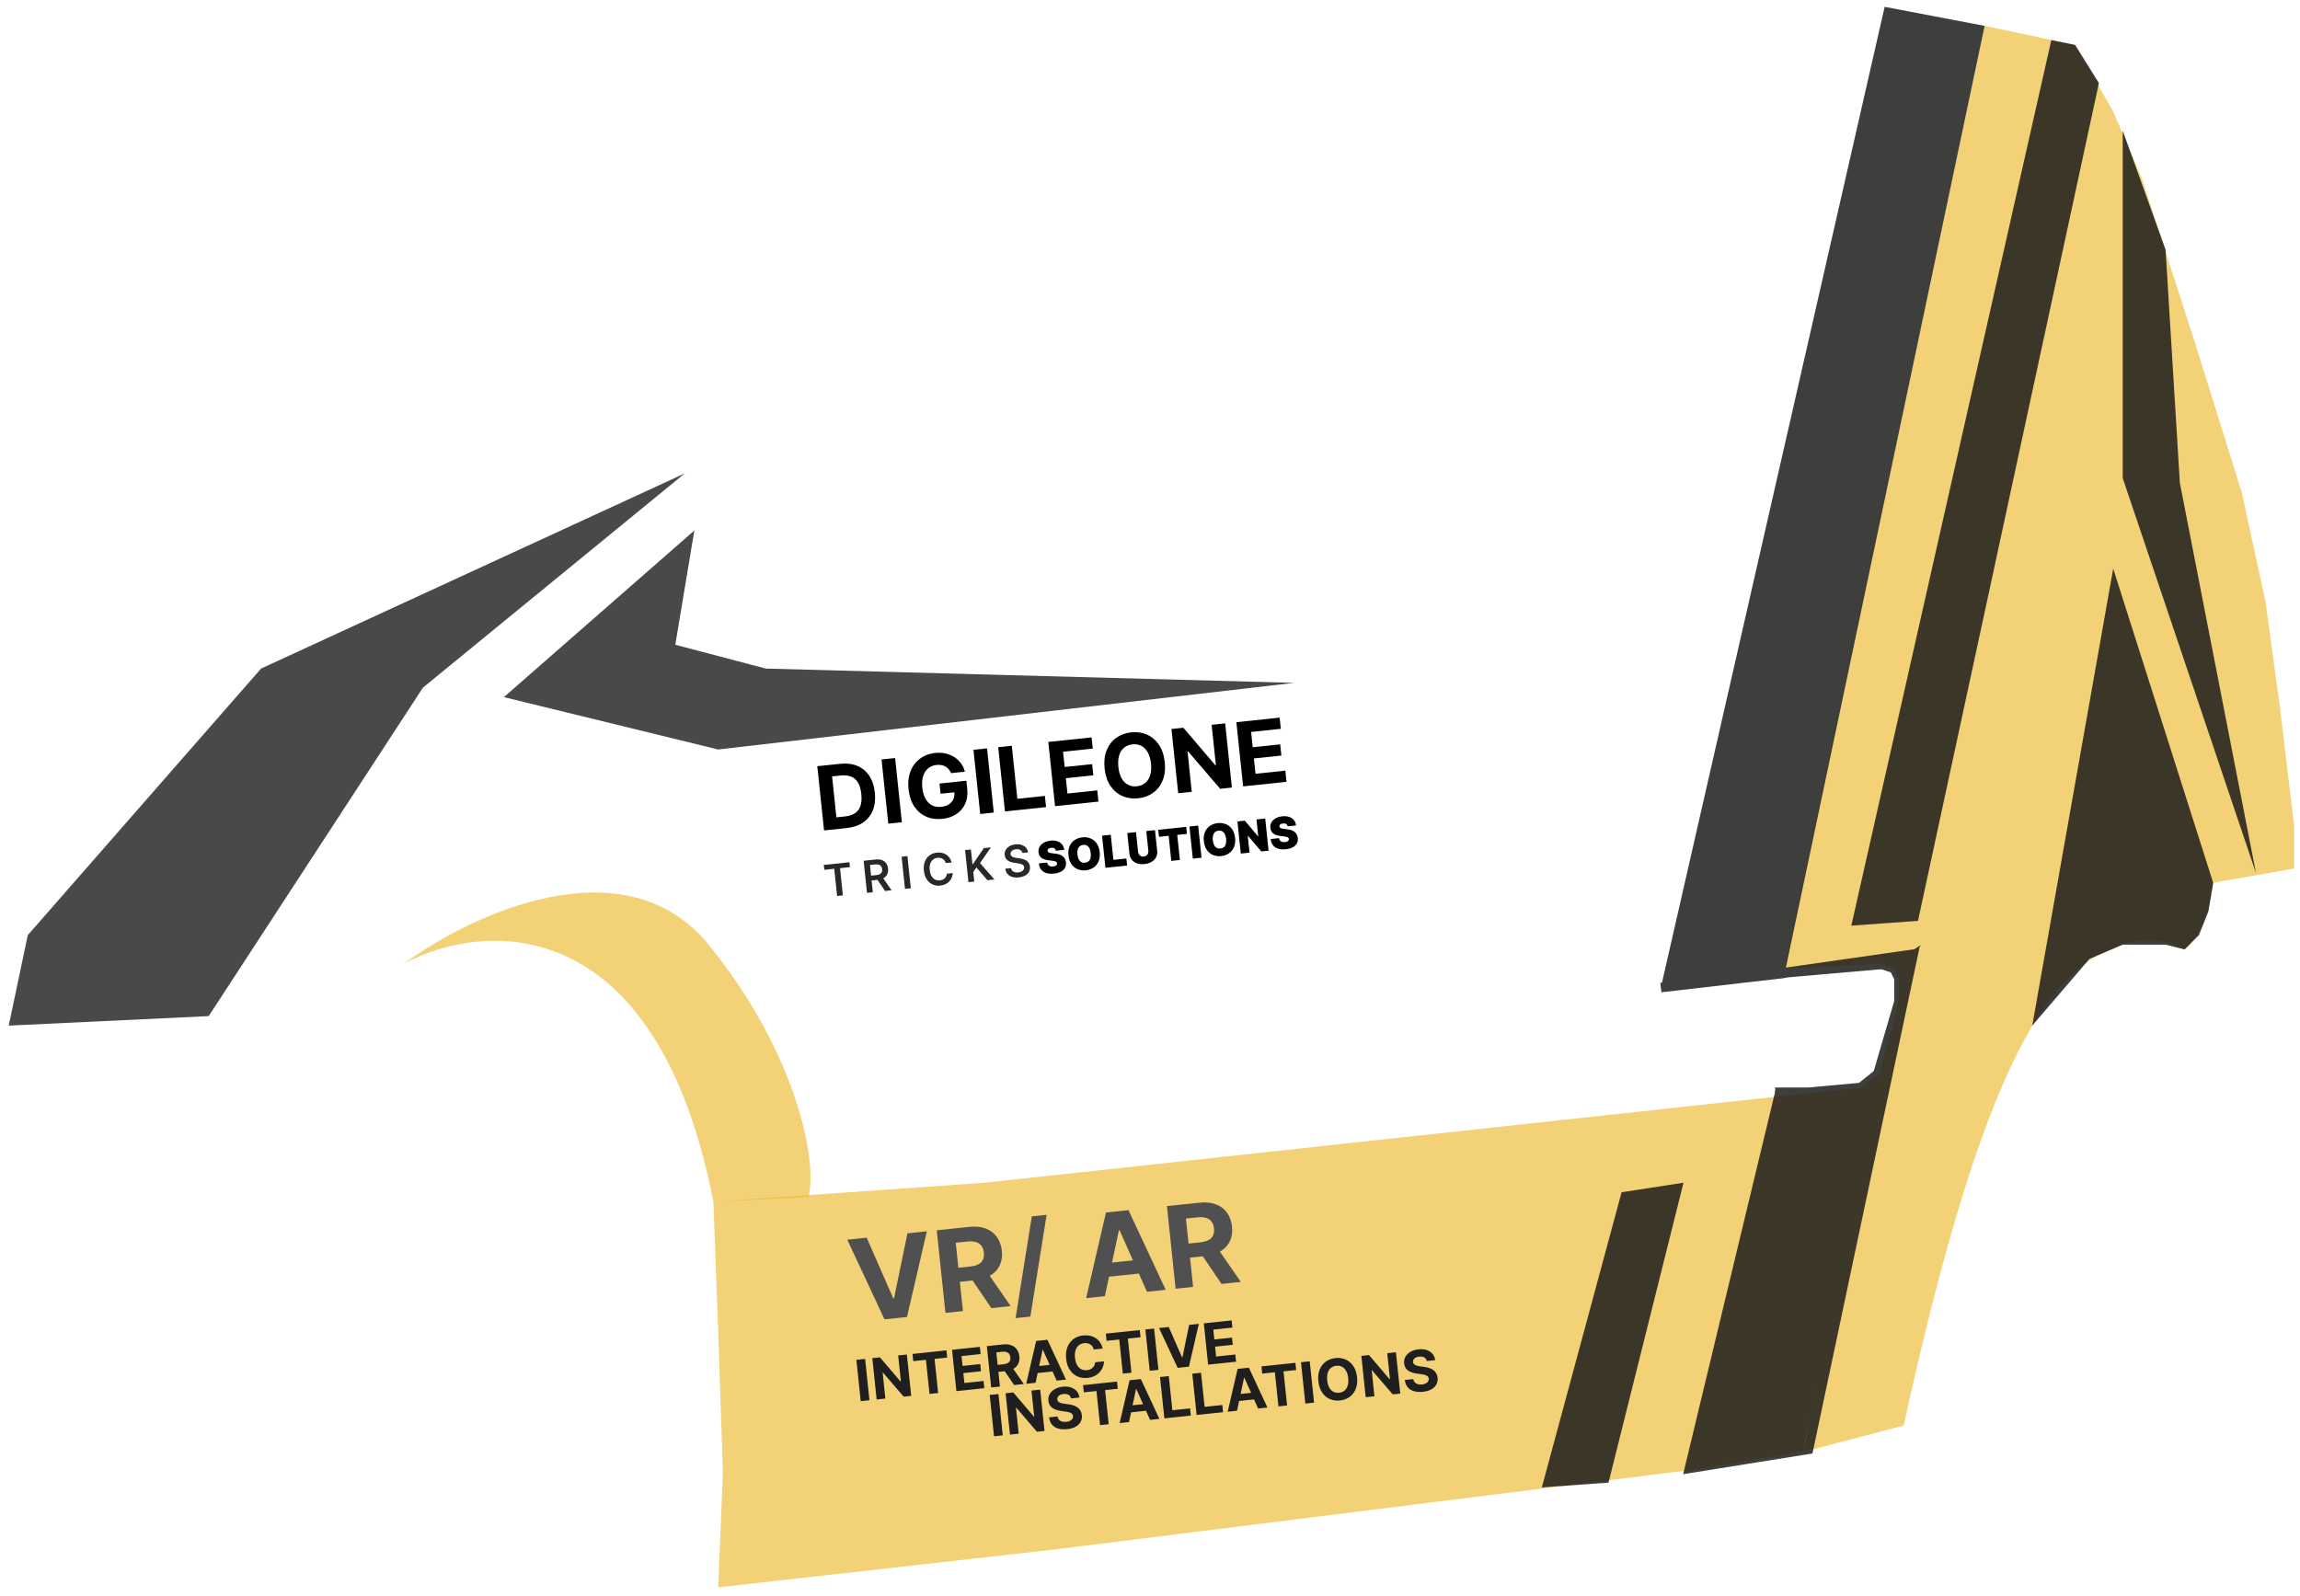
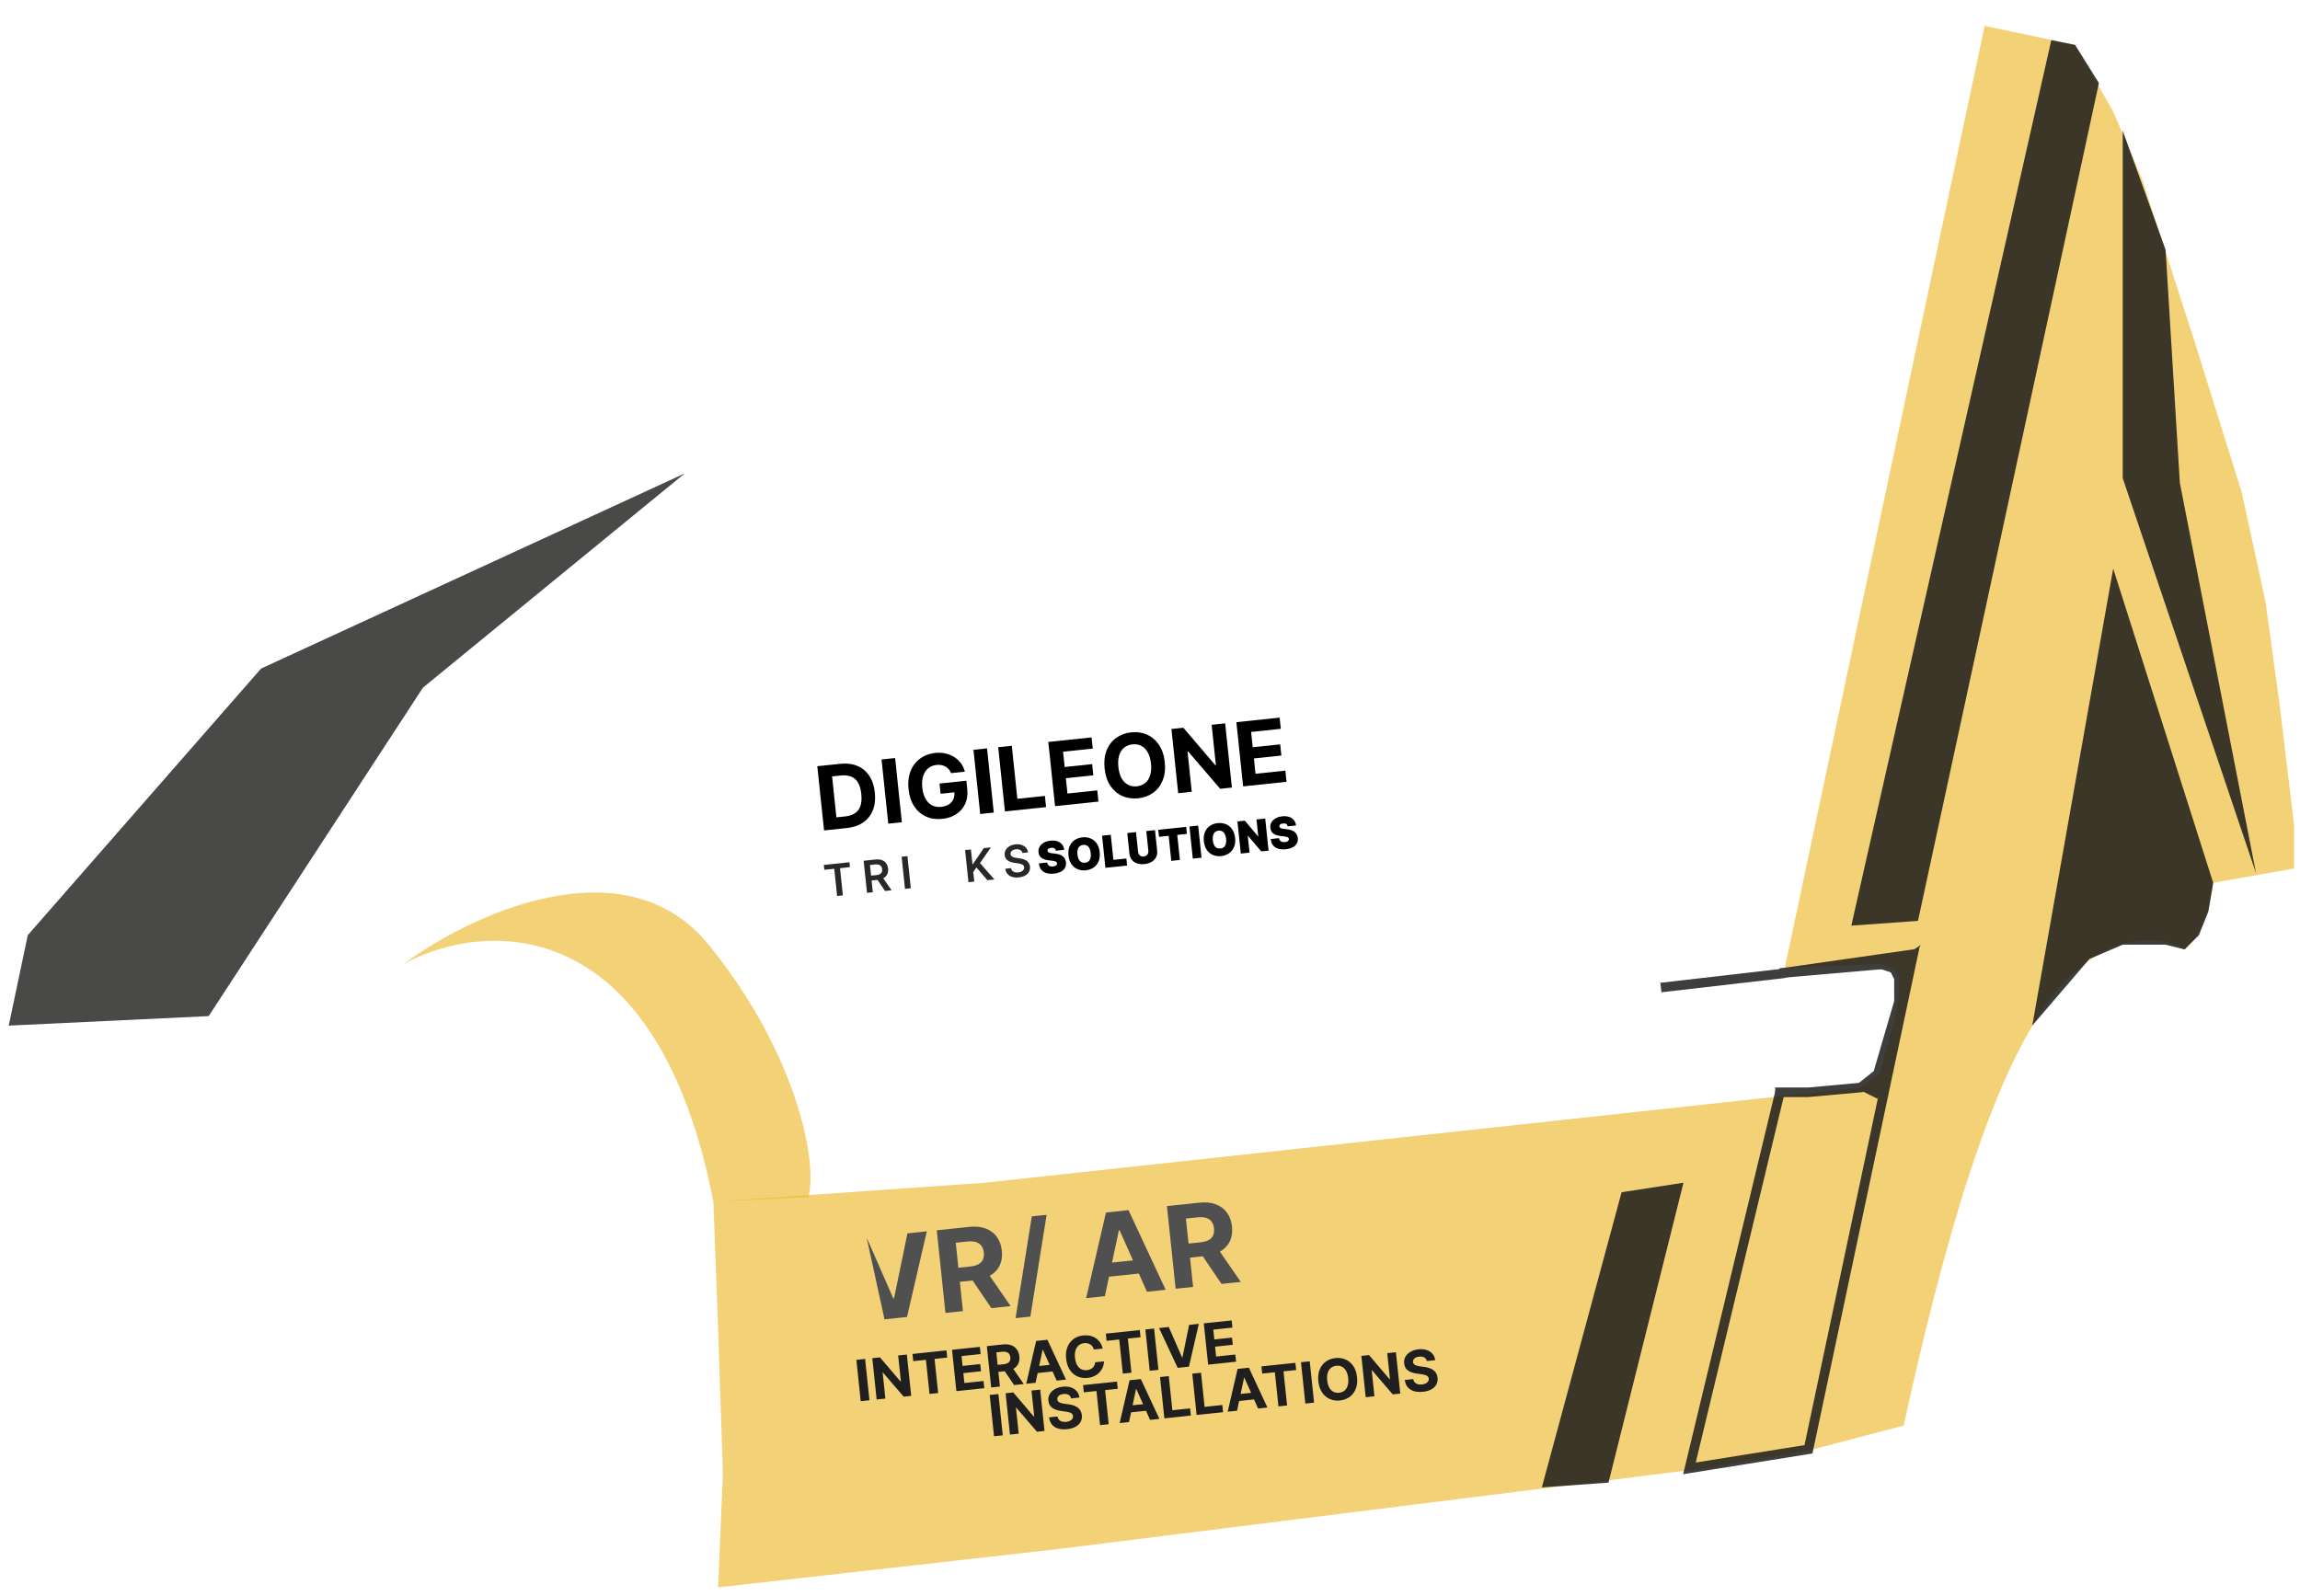
<svg xmlns="http://www.w3.org/2000/svg" width="170" height="118" viewBox="0 0 170 118" fill="none">
  <path opacity="0.65" d="M53.081 98.338L53.433 108.896L53.081 117.342L78.067 114.527L125.928 108.544L134.022 107.136L140.708 105.377C145.635 82.854 149.858 74.408 154.081 71.241C157.46 68.707 160.416 69.481 161.472 70.185C162.879 69.059 163.466 66.431 163.583 65.258L169.566 64.202V61.035L168.51 52.237L167.454 44.495L165.695 36.401L162.175 25.14L158.304 13.174L156.193 8.247L153.377 3.321L146.691 1.913L131.91 71.593L138.949 71.241L140.005 71.593L140.356 72.296V73.352L140.005 75.464L139.301 77.927L138.949 79.335L137.541 80.391L72.788 87.429L52.729 88.837L53.081 98.338Z" fill="#EDB82F" />
  <g opacity="0.85">
-     <path d="M131.911 71.945L146.691 1.913L139.301 0.505L122.761 73.001L131.911 71.945Z" fill="#1C1C1A" />
    <path d="M131.559 80.743L124.872 108.544L133.67 107.136L141.412 70.537L131.559 71.945" stroke="#1C1C1A" stroke-width="0.704" />
    <path d="M138.949 71.241L140.005 71.593M140.005 71.593L140.357 72.297M140.005 71.593L141.06 70.889L140.357 72.297M140.357 72.297V74.056M140.005 71.241V70.889" stroke="#1C1C1A" stroke-width="0.704" />
-     <path d="M139.301 80.391L131.559 80.743L124.872 108.544L133.318 107.136L139.301 80.391Z" fill="#1C1C1A" />
    <path d="M139.301 78.983L138.597 80.743L137.893 80.391L139.301 78.983ZM139.301 78.983L138.801 79.382M139.653 77.223L140.357 74.056L138.801 79.382M138.801 79.382L137.541 80.391L133.67 80.743H131.207" stroke="#1C1C1A" stroke-width="0.704" />
    <path d="M139.653 71.241L131.559 71.945" stroke="#1C1C1A" stroke-width="0.704" />
    <path d="M131.911 71.945L122.761 73.001" stroke="#1C1C1A" stroke-width="0.704" />
  </g>
  <path opacity="0.85" d="M113.963 109.952L119.857 88.133L124.432 87.429L118.889 109.6L113.963 109.952Z" fill="#1C1C1A" />
  <path opacity="0.85" d="M136.837 68.425L151.618 2.969L153.378 3.321L155.137 6.136L141.764 68.073L136.837 68.425Z" fill="#1C1C1A" />
  <path opacity="0.85" d="M156.193 42.032L150.21 75.816L154.433 70.889L156.897 69.833H160.064L161.472 70.185L162.527 69.129L163.231 67.37L163.583 65.258L156.193 42.032Z" fill="#1C1C1A" />
  <path opacity="0.85" d="M156.897 35.345V9.655L160.064 18.453L161.12 35.697L166.75 64.554L156.897 35.345Z" fill="#1C1C1A" />
  <path d="M62.59 61.21L60.908 61.387L60.409 56.64L62.105 56.462C62.583 56.412 63.004 56.464 63.368 56.617C63.733 56.77 64.026 57.013 64.249 57.347C64.473 57.681 64.611 58.095 64.663 58.588C64.715 59.082 64.666 59.517 64.516 59.892C64.368 60.267 64.13 60.568 63.803 60.794C63.477 61.021 63.072 61.159 62.59 61.21ZM61.821 60.421L62.458 60.354C62.755 60.323 62.999 60.245 63.19 60.118C63.383 59.99 63.519 59.809 63.597 59.576C63.677 59.341 63.699 59.047 63.661 58.693C63.625 58.342 63.543 58.061 63.416 57.85C63.291 57.638 63.121 57.49 62.908 57.406C62.694 57.322 62.439 57.296 62.142 57.327L61.503 57.395L61.821 60.421Z" fill="black" />
  <path d="M66.161 56.036L66.659 60.782L65.656 60.888L65.157 56.141L66.161 56.036Z" fill="black" />
  <path d="M70.295 57.152C70.251 57.043 70.195 56.948 70.127 56.868C70.059 56.786 69.979 56.719 69.888 56.668C69.798 56.615 69.697 56.578 69.586 56.557C69.475 56.536 69.356 56.532 69.226 56.545C68.983 56.571 68.776 56.654 68.605 56.793C68.436 56.933 68.312 57.123 68.234 57.364C68.156 57.604 68.135 57.889 68.169 58.219C68.204 58.55 68.284 58.826 68.409 59.047C68.533 59.268 68.694 59.43 68.891 59.533C69.087 59.634 69.311 59.672 69.561 59.645C69.788 59.621 69.978 59.561 70.13 59.464C70.284 59.365 70.395 59.237 70.465 59.08C70.536 58.922 70.56 58.742 70.539 58.54L70.746 58.548L69.522 58.677L69.443 57.922L71.429 57.713L71.492 58.311C71.536 58.728 71.486 59.096 71.341 59.414C71.196 59.73 70.978 59.986 70.686 60.181C70.394 60.374 70.048 60.492 69.65 60.533C69.205 60.58 68.803 60.523 68.446 60.362C68.088 60.2 67.796 59.947 67.57 59.604C67.344 59.259 67.205 58.836 67.153 58.336C67.112 57.951 67.132 57.602 67.212 57.289C67.293 56.974 67.423 56.701 67.603 56.47C67.784 56.239 68.003 56.054 68.26 55.916C68.517 55.778 68.803 55.693 69.116 55.66C69.385 55.631 69.64 55.644 69.88 55.699C70.12 55.752 70.337 55.84 70.531 55.963C70.726 56.086 70.892 56.24 71.027 56.424C71.162 56.607 71.257 56.814 71.315 57.045L70.295 57.152Z" fill="black" />
  <path d="M72.955 55.322L73.454 60.068L72.45 60.174L71.951 55.427L72.955 55.322Z" fill="black" />
  <path d="M74.279 59.981L73.78 55.235L74.784 55.129L75.196 59.048L77.231 58.835L77.318 59.662L74.279 59.981Z" fill="black" />
  <path d="M77.982 59.592L77.483 54.846L80.682 54.51L80.769 55.337L78.574 55.568L78.693 56.699L80.723 56.485L80.81 57.313L78.78 57.526L78.899 58.659L81.103 58.428L81.19 59.255L77.982 59.592Z" fill="black" />
  <path d="M86.091 56.34C86.145 56.858 86.093 57.309 85.935 57.692C85.779 58.076 85.542 58.381 85.225 58.608C84.91 58.834 84.543 58.968 84.124 59.012C83.703 59.056 83.314 59.001 82.959 58.844C82.603 58.688 82.309 58.438 82.076 58.096C81.843 57.753 81.7 57.324 81.645 56.808C81.591 56.29 81.642 55.84 81.799 55.456C81.955 55.072 82.191 54.768 82.506 54.543C82.822 54.316 83.19 54.18 83.612 54.136C84.031 54.092 84.418 54.148 84.773 54.304C85.13 54.459 85.425 54.708 85.657 55.05C85.892 55.393 86.036 55.823 86.091 56.34ZM85.073 56.447C85.038 56.112 84.958 55.835 84.833 55.615C84.71 55.395 84.552 55.235 84.359 55.135C84.166 55.035 83.948 54.998 83.705 55.024C83.463 55.049 83.257 55.131 83.089 55.269C82.921 55.407 82.798 55.596 82.722 55.837C82.647 56.078 82.628 56.365 82.663 56.701C82.698 57.036 82.777 57.314 82.9 57.533C83.025 57.753 83.184 57.913 83.377 58.013C83.57 58.113 83.788 58.15 84.031 58.125C84.274 58.099 84.479 58.017 84.647 57.879C84.816 57.741 84.937 57.552 85.012 57.312C85.088 57.071 85.109 56.783 85.073 56.447Z" fill="black" />
  <path d="M90.555 53.472L91.053 58.218L90.187 58.309L87.808 55.539L87.773 55.543L88.087 58.53L87.084 58.636L86.585 53.889L87.465 53.797L89.828 56.566L89.87 56.562L89.556 53.577L90.555 53.472Z" fill="black" />
  <path d="M91.883 58.131L91.384 53.385L94.582 53.048L94.669 53.876L92.474 54.107L92.593 55.238L94.623 55.024L94.71 55.852L92.68 56.065L92.799 57.198L95.003 56.967L95.09 57.794L91.883 58.131Z" fill="black" />
  <path d="M60.928 64.298L60.89 63.938L62.784 63.739L62.822 64.099L62.088 64.177L62.3 66.189L61.873 66.234L61.661 64.221L60.928 64.298Z" fill="#282828" />
  <path d="M64.083 66.002L63.834 63.629L64.724 63.535C64.906 63.516 65.062 63.532 65.193 63.582C65.324 63.632 65.427 63.711 65.502 63.819C65.578 63.926 65.624 64.055 65.64 64.206C65.656 64.358 65.638 64.494 65.585 64.613C65.532 64.731 65.447 64.827 65.328 64.901C65.209 64.974 65.058 65.021 64.876 65.04L64.242 65.106L64.205 64.749L64.781 64.689C64.887 64.678 64.973 64.654 65.038 64.617C65.103 64.58 65.148 64.531 65.175 64.471C65.202 64.409 65.211 64.336 65.202 64.252C65.193 64.168 65.169 64.098 65.13 64.042C65.09 63.985 65.035 63.945 64.964 63.921C64.892 63.897 64.803 63.89 64.695 63.901L64.302 63.943L64.513 65.957L64.083 66.002ZM65.196 64.798L65.897 65.811L65.417 65.862L64.727 64.847L65.196 64.798Z" fill="#282828" />
  <path d="M67.071 63.288L67.321 65.662L66.891 65.707L66.641 63.334L67.071 63.288Z" fill="#282828" />
-   <path d="M70.338 63.755L69.904 63.8C69.885 63.73 69.855 63.67 69.816 63.618C69.777 63.566 69.731 63.523 69.677 63.49C69.624 63.457 69.564 63.434 69.499 63.421C69.434 63.407 69.366 63.404 69.293 63.412C69.164 63.426 69.053 63.47 68.96 63.546C68.867 63.62 68.799 63.723 68.756 63.853C68.713 63.982 68.7 64.136 68.719 64.315C68.738 64.496 68.782 64.646 68.852 64.765C68.922 64.882 69.01 64.968 69.115 65.021C69.222 65.073 69.339 65.092 69.467 65.079C69.538 65.071 69.604 65.055 69.663 65.03C69.724 65.004 69.777 64.97 69.823 64.928C69.869 64.885 69.906 64.835 69.934 64.778C69.964 64.72 69.981 64.656 69.987 64.585L70.421 64.541C70.416 64.656 70.392 64.766 70.348 64.87C70.305 64.975 70.245 65.069 70.166 65.154C70.088 65.238 69.993 65.307 69.881 65.362C69.77 65.416 69.643 65.45 69.502 65.465C69.293 65.487 69.102 65.458 68.928 65.379C68.754 65.3 68.61 65.174 68.497 65.001C68.384 64.829 68.314 64.615 68.287 64.36C68.26 64.105 68.284 63.881 68.36 63.69C68.436 63.497 68.551 63.344 68.704 63.23C68.858 63.117 69.038 63.049 69.246 63.027C69.378 63.013 69.502 63.019 69.62 63.044C69.737 63.069 69.844 63.113 69.941 63.175C70.037 63.237 70.119 63.317 70.187 63.414C70.256 63.511 70.306 63.624 70.338 63.755Z" fill="#282828" />
  <path d="M71.582 65.214L71.333 62.84L71.763 62.795L71.877 63.886L71.906 63.883L72.717 62.695L73.242 62.64L72.436 63.801L73.5 65.012L72.983 65.066L72.168 64.123L71.938 64.462L72.012 65.168L71.582 65.214Z" fill="#282828" />
  <path d="M75.572 63.054C75.55 62.954 75.496 62.88 75.41 62.833C75.325 62.785 75.218 62.767 75.091 62.781C75.001 62.79 74.926 62.812 74.864 62.845C74.803 62.879 74.758 62.921 74.729 62.971C74.7 63.021 74.688 63.076 74.693 63.135C74.699 63.185 74.714 63.226 74.74 63.26C74.767 63.294 74.802 63.322 74.844 63.343C74.886 63.364 74.932 63.38 74.982 63.392C75.031 63.404 75.081 63.413 75.131 63.419L75.359 63.452C75.451 63.463 75.54 63.482 75.627 63.509C75.714 63.536 75.793 63.573 75.864 63.62C75.936 63.667 75.996 63.727 76.043 63.799C76.089 63.872 76.118 63.959 76.129 64.062C76.143 64.201 76.121 64.327 76.061 64.441C76.001 64.553 75.907 64.646 75.778 64.72C75.651 64.793 75.492 64.839 75.302 64.859C75.118 64.878 74.954 64.867 74.812 64.824C74.671 64.781 74.556 64.709 74.469 64.607C74.381 64.505 74.326 64.376 74.303 64.219L74.727 64.174C74.741 64.256 74.774 64.323 74.825 64.373C74.875 64.423 74.938 64.458 75.013 64.477C75.088 64.496 75.171 64.501 75.26 64.492C75.354 64.482 75.434 64.46 75.501 64.424C75.57 64.388 75.621 64.343 75.656 64.289C75.691 64.234 75.705 64.172 75.698 64.104C75.691 64.042 75.668 63.993 75.628 63.957C75.588 63.919 75.535 63.891 75.468 63.87C75.401 63.849 75.325 63.832 75.237 63.82L74.96 63.778C74.759 63.749 74.597 63.689 74.473 63.599C74.349 63.508 74.278 63.377 74.26 63.208C74.246 63.068 74.271 62.941 74.335 62.828C74.401 62.715 74.496 62.623 74.621 62.551C74.747 62.478 74.892 62.434 75.058 62.416C75.227 62.398 75.377 62.412 75.51 62.458C75.644 62.502 75.752 62.572 75.836 62.668C75.919 62.763 75.969 62.878 75.986 63.011L75.572 63.054Z" fill="#282828" />
  <path d="M78.043 62.885C78.028 62.808 77.993 62.751 77.937 62.713C77.881 62.675 77.801 62.662 77.697 62.673C77.63 62.68 77.577 62.694 77.536 62.715C77.496 62.734 77.467 62.759 77.45 62.788C77.433 62.817 77.426 62.849 77.429 62.884C77.43 62.913 77.438 62.938 77.452 62.96C77.466 62.981 77.488 63 77.516 63.015C77.544 63.03 77.58 63.043 77.622 63.053C77.665 63.064 77.715 63.072 77.772 63.078L77.971 63.099C78.106 63.113 78.222 63.138 78.32 63.173C78.418 63.209 78.501 63.255 78.567 63.31C78.632 63.365 78.683 63.429 78.719 63.503C78.756 63.576 78.779 63.658 78.79 63.748C78.805 63.905 78.78 64.041 78.714 64.157C78.648 64.273 78.546 64.367 78.409 64.439C78.272 64.51 78.103 64.556 77.902 64.578C77.696 64.599 77.512 64.588 77.352 64.543C77.193 64.498 77.064 64.416 76.966 64.299C76.868 64.18 76.808 64.022 76.787 63.823L77.399 63.759C77.41 63.831 77.435 63.89 77.472 63.936C77.51 63.982 77.56 64.015 77.621 64.034C77.683 64.053 77.755 64.059 77.837 64.05C77.906 64.043 77.963 64.028 78.007 64.007C78.052 63.985 78.084 63.957 78.105 63.925C78.126 63.892 78.135 63.856 78.131 63.818C78.127 63.782 78.111 63.751 78.085 63.726C78.06 63.701 78.02 63.68 77.966 63.664C77.912 63.647 77.84 63.633 77.75 63.623L77.508 63.597C77.293 63.574 77.12 63.515 76.987 63.421C76.855 63.327 76.78 63.186 76.761 63.001C76.745 62.85 76.771 62.715 76.84 62.593C76.91 62.471 77.014 62.371 77.152 62.292C77.291 62.214 77.454 62.164 77.641 62.145C77.833 62.124 78.002 62.139 78.149 62.188C78.295 62.238 78.412 62.317 78.501 62.426C78.589 62.533 78.642 62.665 78.659 62.82L78.043 62.885Z" fill="black" />
  <path d="M81.282 62.994C81.31 63.259 81.282 63.487 81.199 63.679C81.115 63.871 80.991 64.022 80.826 64.134C80.661 64.245 80.471 64.312 80.256 64.335C80.04 64.358 79.84 64.331 79.655 64.256C79.472 64.18 79.319 64.057 79.197 63.887C79.076 63.716 79.002 63.5 78.974 63.237C78.946 62.973 78.974 62.745 79.057 62.553C79.141 62.361 79.264 62.209 79.429 62.099C79.593 61.987 79.784 61.919 80 61.897C80.215 61.874 80.415 61.9 80.599 61.975C80.783 62.05 80.936 62.172 81.058 62.343C81.18 62.513 81.255 62.73 81.282 62.994ZM80.62 63.064C80.605 62.922 80.573 62.804 80.525 62.711C80.478 62.617 80.415 62.548 80.336 62.506C80.258 62.462 80.166 62.446 80.059 62.458C79.953 62.469 79.865 62.504 79.797 62.562C79.73 62.62 79.682 62.7 79.655 62.802C79.628 62.904 79.622 63.025 79.637 63.167C79.652 63.309 79.683 63.428 79.731 63.522C79.779 63.615 79.842 63.684 79.92 63.727C79.998 63.77 80.091 63.785 80.198 63.774C80.304 63.763 80.391 63.728 80.458 63.67C80.526 63.612 80.574 63.532 80.601 63.43C80.628 63.328 80.635 63.206 80.62 63.064Z" fill="black" />
  <path d="M81.705 64.15L81.456 61.776L82.1 61.709L82.295 63.563L83.254 63.462L83.309 63.981L81.705 64.15Z" fill="black" />
  <path d="M84.725 61.433L85.369 61.365L85.529 62.886C85.548 63.066 85.521 63.227 85.448 63.368C85.376 63.509 85.267 63.623 85.121 63.711C84.975 63.798 84.8 63.852 84.597 63.874C84.392 63.895 84.209 63.879 84.048 63.824C83.887 63.768 83.756 63.679 83.657 63.557C83.558 63.434 83.499 63.282 83.48 63.101L83.32 61.581L83.964 61.513L84.118 62.977C84.126 63.051 84.149 63.115 84.188 63.169C84.226 63.223 84.276 63.263 84.336 63.29C84.398 63.316 84.465 63.325 84.538 63.318C84.612 63.31 84.677 63.287 84.73 63.248C84.784 63.21 84.824 63.16 84.85 63.1C84.877 63.038 84.886 62.971 84.879 62.898L84.725 61.433Z" fill="black" />
  <path d="M85.665 61.859L85.61 61.34L87.673 61.123L87.727 61.642L87.014 61.717L87.209 63.571L86.573 63.638L86.379 61.784L85.665 61.859Z" fill="black" />
  <path d="M88.56 61.03L88.809 63.403L88.165 63.471L87.915 61.097L88.56 61.03Z" fill="black" />
  <path d="M91.289 61.943C91.317 62.207 91.289 62.435 91.205 62.627C91.121 62.819 90.997 62.971 90.832 63.083C90.667 63.194 90.478 63.261 90.263 63.283C90.046 63.306 89.846 63.28 89.662 63.205C89.478 63.129 89.325 63.005 89.203 62.836C89.082 62.665 89.008 62.448 88.98 62.185C88.953 61.921 88.98 61.693 89.063 61.502C89.147 61.309 89.271 61.158 89.435 61.047C89.6 60.935 89.79 60.868 90.007 60.845C90.221 60.822 90.421 60.849 90.605 60.924C90.79 60.998 90.943 61.121 91.064 61.291C91.186 61.461 91.261 61.678 91.289 61.943ZM90.626 62.012C90.611 61.87 90.579 61.752 90.531 61.659C90.484 61.565 90.421 61.496 90.342 61.454C90.264 61.411 90.172 61.395 90.065 61.406C89.959 61.417 89.871 61.452 89.803 61.511C89.736 61.569 89.689 61.648 89.661 61.751C89.634 61.852 89.628 61.974 89.643 62.116C89.658 62.258 89.689 62.376 89.737 62.47C89.785 62.564 89.848 62.632 89.926 62.675C90.004 62.718 90.097 62.733 90.204 62.722C90.31 62.711 90.397 62.676 90.465 62.619C90.533 62.56 90.58 62.48 90.607 62.379C90.635 62.277 90.641 62.154 90.626 62.012Z" fill="black" />
  <path d="M93.516 60.509L93.765 62.882L93.227 62.939L92.239 61.782L92.225 61.783L92.356 63.03L91.712 63.098L91.462 60.725L92.009 60.667L92.983 61.821L93.002 61.819L92.871 60.577L93.516 60.509Z" fill="black" />
  <path d="M95.178 61.084C95.163 61.008 95.128 60.95 95.072 60.912C95.016 60.874 94.936 60.861 94.832 60.872C94.766 60.879 94.712 60.893 94.671 60.913C94.631 60.933 94.602 60.958 94.585 60.987C94.568 61.016 94.561 61.048 94.564 61.083C94.565 61.112 94.573 61.137 94.587 61.159C94.602 61.18 94.623 61.199 94.651 61.214C94.679 61.229 94.715 61.242 94.757 61.252C94.8 61.263 94.85 61.271 94.907 61.276L95.106 61.298C95.241 61.312 95.357 61.337 95.455 61.372C95.553 61.408 95.635 61.454 95.701 61.509C95.767 61.564 95.818 61.628 95.854 61.702C95.891 61.775 95.914 61.857 95.924 61.948C95.94 62.104 95.915 62.24 95.849 62.356C95.783 62.472 95.681 62.566 95.544 62.638C95.407 62.709 95.238 62.755 95.037 62.777C94.831 62.798 94.647 62.787 94.487 62.742C94.328 62.697 94.199 62.615 94.101 62.498C94.003 62.379 93.943 62.221 93.922 62.022L94.534 61.958C94.545 62.03 94.57 62.089 94.607 62.135C94.645 62.181 94.695 62.214 94.756 62.233C94.818 62.252 94.89 62.258 94.972 62.249C95.041 62.242 95.097 62.227 95.142 62.206C95.186 62.184 95.219 62.156 95.24 62.124C95.261 62.091 95.269 62.055 95.266 62.017C95.262 61.98 95.246 61.95 95.22 61.925C95.195 61.9 95.155 61.879 95.101 61.863C95.047 61.846 94.975 61.833 94.885 61.822L94.643 61.796C94.428 61.773 94.255 61.714 94.122 61.62C93.99 61.526 93.915 61.386 93.896 61.2C93.88 61.049 93.906 60.913 93.975 60.792C94.045 60.67 94.149 60.57 94.287 60.491C94.425 60.413 94.589 60.363 94.776 60.344C94.968 60.324 95.137 60.338 95.284 60.388C95.43 60.437 95.547 60.516 95.635 60.625C95.724 60.733 95.777 60.864 95.794 61.019L95.178 61.084Z" fill="black" />
-   <path d="M64.059 91.491L66.024 95.977L66.081 95.971L67.072 91.174L68.504 91.023L67.04 97.354L65.376 97.529L62.625 91.641L64.059 91.491ZM69.881 97.055L69.239 90.946L71.649 90.693C72.111 90.644 72.513 90.686 72.857 90.816C73.202 90.945 73.476 91.15 73.678 91.433C73.883 91.713 74.006 92.055 74.049 92.458C74.091 92.864 74.04 93.222 73.896 93.533C73.752 93.842 73.522 94.091 73.206 94.281C72.892 94.471 72.5 94.59 72.031 94.64L70.417 94.809L70.308 93.771L71.713 93.624C71.96 93.598 72.161 93.542 72.317 93.458C72.473 93.373 72.584 93.259 72.649 93.115C72.716 92.971 72.739 92.799 72.718 92.598C72.697 92.395 72.638 92.229 72.542 92.098C72.448 91.967 72.314 91.875 72.142 91.82C71.971 91.764 71.761 91.749 71.513 91.775L70.642 91.866L71.173 96.919L69.881 97.055ZM72.888 93.928L74.699 96.549L73.273 96.699L71.495 94.075L72.888 93.928ZM77.358 89.803L76.158 97.324L75.064 97.439L76.264 89.918L77.358 89.803ZM81.664 95.817L80.28 95.962L81.746 89.632L83.411 89.457L86.159 95.344L84.775 95.49L82.749 90.938L82.701 90.943L81.664 95.817ZM81.325 93.425L84.594 93.081L84.7 94.089L81.431 94.433L81.325 93.425ZM86.894 95.267L86.252 89.158L88.662 88.905C89.124 88.856 89.526 88.897 89.869 89.028C90.215 89.157 90.489 89.362 90.691 89.644C90.895 89.925 91.019 90.266 91.061 90.67C91.104 91.076 91.053 91.434 90.909 91.745C90.764 92.053 90.534 92.303 90.219 92.493C89.905 92.683 89.513 92.802 89.044 92.852L87.43 93.021L87.321 91.983L88.726 91.835C88.972 91.81 89.174 91.754 89.33 91.669C89.486 91.585 89.596 91.471 89.662 91.327C89.729 91.183 89.752 91.011 89.731 90.81C89.71 90.607 89.651 90.441 89.555 90.31C89.461 90.179 89.327 90.087 89.155 90.032C88.984 89.976 88.774 89.961 88.526 89.987L87.655 90.078L88.186 95.131L86.894 95.267ZM89.901 92.14L91.711 94.761L90.286 94.911L88.508 92.287L89.901 92.14Z" fill="#505050" />
+   <path d="M64.059 91.491L66.024 95.977L66.081 95.971L67.072 91.174L68.504 91.023L67.04 97.354L65.376 97.529L64.059 91.491ZM69.881 97.055L69.239 90.946L71.649 90.693C72.111 90.644 72.513 90.686 72.857 90.816C73.202 90.945 73.476 91.15 73.678 91.433C73.883 91.713 74.006 92.055 74.049 92.458C74.091 92.864 74.04 93.222 73.896 93.533C73.752 93.842 73.522 94.091 73.206 94.281C72.892 94.471 72.5 94.59 72.031 94.64L70.417 94.809L70.308 93.771L71.713 93.624C71.96 93.598 72.161 93.542 72.317 93.458C72.473 93.373 72.584 93.259 72.649 93.115C72.716 92.971 72.739 92.799 72.718 92.598C72.697 92.395 72.638 92.229 72.542 92.098C72.448 91.967 72.314 91.875 72.142 91.82C71.971 91.764 71.761 91.749 71.513 91.775L70.642 91.866L71.173 96.919L69.881 97.055ZM72.888 93.928L74.699 96.549L73.273 96.699L71.495 94.075L72.888 93.928ZM77.358 89.803L76.158 97.324L75.064 97.439L76.264 89.918L77.358 89.803ZM81.664 95.817L80.28 95.962L81.746 89.632L83.411 89.457L86.159 95.344L84.775 95.49L82.749 90.938L82.701 90.943L81.664 95.817ZM81.325 93.425L84.594 93.081L84.7 94.089L81.431 94.433L81.325 93.425ZM86.894 95.267L86.252 89.158L88.662 88.905C89.124 88.856 89.526 88.897 89.869 89.028C90.215 89.157 90.489 89.362 90.691 89.644C90.895 89.925 91.019 90.266 91.061 90.67C91.104 91.076 91.053 91.434 90.909 91.745C90.764 92.053 90.534 92.303 90.219 92.493C89.905 92.683 89.513 92.802 89.044 92.852L87.43 93.021L87.321 91.983L88.726 91.835C88.972 91.81 89.174 91.754 89.33 91.669C89.486 91.585 89.596 91.471 89.662 91.327C89.729 91.183 89.752 91.011 89.731 90.81C89.71 90.607 89.651 90.441 89.555 90.31C89.461 90.179 89.327 90.087 89.155 90.032C88.984 89.976 88.774 89.961 88.526 89.987L87.655 90.078L88.186 95.131L86.894 95.267ZM89.901 92.14L91.711 94.761L90.286 94.911L88.508 92.287L89.901 92.14Z" fill="#505050" />
  <path d="M63.943 100.455L64.264 103.51L63.618 103.577L63.297 100.523L63.943 100.455ZM67.029 100.131L67.35 103.185L66.793 103.244L65.262 101.461L65.239 101.463L65.441 103.386L64.796 103.454L64.475 100.399L65.041 100.34L66.562 102.122L66.588 102.119L66.386 100.198L67.029 100.131ZM67.502 100.619L67.447 100.087L69.955 99.823L70.011 100.356L69.076 100.454L69.341 102.976L68.703 103.043L68.438 100.521L67.502 100.619ZM70.689 102.834L70.368 99.78L72.426 99.563L72.482 100.096L71.07 100.244L71.147 100.972L72.453 100.835L72.509 101.367L71.203 101.505L71.279 102.234L72.698 102.085L72.753 102.617L70.689 102.834ZM73.261 102.564L72.94 99.51L74.145 99.383C74.376 99.359 74.577 99.379 74.749 99.445C74.921 99.509 75.058 99.612 75.159 99.753C75.262 99.893 75.323 100.064 75.344 100.266C75.366 100.468 75.34 100.647 75.268 100.803C75.196 100.957 75.081 101.082 74.923 101.177C74.766 101.272 74.57 101.332 74.336 101.356L73.529 101.441L73.474 100.922L74.177 100.848C74.3 100.835 74.401 100.808 74.479 100.765C74.557 100.723 74.612 100.666 74.645 100.594C74.678 100.522 74.69 100.436 74.679 100.335C74.669 100.234 74.639 100.151 74.591 100.085C74.544 100.02 74.478 99.974 74.391 99.947C74.306 99.918 74.201 99.911 74.077 99.924L73.641 99.97L73.907 102.496L73.261 102.564ZM74.764 101.001L75.67 102.311L74.957 102.386L74.068 101.074L74.764 101.001ZM76.543 102.219L75.852 102.292L76.585 99.126L77.417 99.039L78.791 101.983L78.099 102.055L77.086 99.779L77.062 99.782L76.543 102.219ZM76.374 101.023L78.009 100.851L78.062 101.355L76.427 101.527L76.374 101.023ZM81.502 99.691L80.848 99.759C80.828 99.676 80.795 99.604 80.752 99.542C80.708 99.479 80.655 99.427 80.592 99.387C80.529 99.346 80.459 99.317 80.381 99.3C80.304 99.283 80.221 99.279 80.134 99.289C79.976 99.305 79.842 99.359 79.733 99.45C79.624 99.54 79.545 99.663 79.496 99.819C79.447 99.974 79.433 100.157 79.456 100.369C79.479 100.586 79.53 100.766 79.61 100.907C79.692 101.049 79.795 101.151 79.92 101.214C80.045 101.277 80.185 101.301 80.339 101.285C80.426 101.276 80.504 101.256 80.576 101.225C80.648 101.194 80.71 101.154 80.763 101.104C80.817 101.054 80.859 100.994 80.89 100.927C80.922 100.859 80.941 100.784 80.947 100.701L81.601 100.635C81.599 100.777 81.571 100.916 81.517 101.054C81.464 101.19 81.386 101.315 81.283 101.43C81.182 101.543 81.056 101.638 80.906 101.714C80.757 101.789 80.585 101.836 80.389 101.857C80.116 101.886 79.866 101.85 79.638 101.749C79.412 101.648 79.224 101.487 79.075 101.267C78.927 101.046 78.836 100.77 78.801 100.438C78.766 100.104 78.799 99.814 78.9 99.568C79 99.321 79.152 99.125 79.353 98.98C79.555 98.834 79.79 98.747 80.059 98.719C80.236 98.7 80.403 98.708 80.559 98.742C80.716 98.776 80.859 98.834 80.986 98.917C81.113 98.999 81.221 99.105 81.309 99.234C81.398 99.364 81.462 99.516 81.502 99.691ZM81.792 99.117L81.736 98.585L84.245 98.321L84.3 98.854L83.365 98.952L83.63 101.474L82.992 101.541L82.727 99.019L81.792 99.117ZM85.303 98.21L85.624 101.264L84.979 101.332L84.658 98.278L85.303 98.21ZM86.387 98.096L87.369 100.339L87.397 100.336L87.893 97.938L88.609 97.863L87.877 101.028L87.045 101.115L85.669 98.171L86.387 98.096ZM89.297 100.878L88.977 97.824L91.035 97.608L91.091 98.14L89.678 98.288L89.755 99.016L91.061 98.879L91.117 99.411L89.811 99.549L89.887 100.278L91.306 100.129L91.362 100.661L89.297 100.878Z" fill="#1F1F1F" />
  <path d="M73.797 103.05L74.118 106.104L73.472 106.172L73.151 103.118L73.797 103.05ZM76.883 102.726L77.204 105.78L76.646 105.839L75.115 104.056L75.093 104.058L75.295 105.981L74.649 106.049L74.328 102.994L74.895 102.934L76.415 104.717L76.442 104.714L76.24 102.793L76.883 102.726ZM79.166 103.374C79.141 103.255 79.08 103.167 78.983 103.11C78.885 103.052 78.759 103.032 78.604 103.048C78.498 103.059 78.411 103.084 78.341 103.121C78.272 103.158 78.221 103.204 78.187 103.259C78.155 103.315 78.142 103.376 78.149 103.441C78.153 103.496 78.169 103.543 78.198 103.581C78.228 103.619 78.267 103.651 78.315 103.676C78.363 103.7 78.418 103.72 78.478 103.736C78.539 103.75 78.604 103.762 78.672 103.769L78.953 103.806C79.09 103.822 79.216 103.849 79.333 103.887C79.449 103.925 79.552 103.976 79.641 104.04C79.731 104.104 79.803 104.183 79.858 104.277C79.914 104.37 79.949 104.481 79.963 104.608C79.982 104.795 79.951 104.962 79.871 105.109C79.792 105.255 79.668 105.375 79.499 105.469C79.331 105.562 79.123 105.622 78.874 105.648C78.627 105.674 78.409 105.659 78.218 105.603C78.028 105.546 77.874 105.449 77.756 105.312C77.639 105.173 77.566 104.994 77.538 104.775L78.163 104.71C78.181 104.811 78.219 104.894 78.278 104.957C78.338 105.019 78.413 105.063 78.504 105.088C78.597 105.113 78.698 105.119 78.81 105.108C78.919 105.096 79.012 105.07 79.09 105.03C79.168 104.99 79.226 104.939 79.265 104.877C79.304 104.816 79.319 104.748 79.311 104.675C79.304 104.606 79.278 104.551 79.232 104.508C79.188 104.466 79.125 104.432 79.044 104.407C78.964 104.383 78.867 104.363 78.752 104.348L78.411 104.299C78.147 104.263 77.933 104.187 77.77 104.069C77.607 103.952 77.514 103.78 77.491 103.554C77.471 103.369 77.503 103.203 77.588 103.054C77.674 102.905 77.8 102.783 77.967 102.687C78.134 102.591 78.329 102.531 78.551 102.508C78.778 102.484 78.98 102.502 79.157 102.562C79.335 102.622 79.479 102.716 79.588 102.844C79.697 102.972 79.763 103.127 79.785 103.309L79.166 103.374ZM80.108 102.925L80.052 102.392L82.561 102.129L82.617 102.661L81.681 102.759L81.947 105.282L81.308 105.349L81.043 102.827L80.108 102.925ZM83.448 105.124L82.756 105.196L83.49 102.031L84.322 101.944L85.696 104.887L85.004 104.96L83.991 102.684L83.967 102.687L83.448 105.124ZM83.279 103.928L84.913 103.756L84.966 104.26L83.332 104.432L83.279 103.928ZM86.063 104.849L85.742 101.794L86.388 101.726L86.653 104.249L87.963 104.111L88.019 104.643L86.063 104.849ZM88.446 104.598L88.125 101.544L88.771 101.476L89.036 103.998L90.346 103.86L90.402 104.393L88.446 104.598ZM91.434 104.284L90.742 104.357L91.475 101.192L92.307 101.104L93.681 104.048L92.989 104.121L91.976 101.845L91.953 101.847L91.434 104.284ZM91.264 103.088L92.899 102.917L92.952 103.421L91.317 103.592L91.264 103.088ZM93.294 101.539L93.238 101.007L95.747 100.743L95.803 101.275L94.868 101.374L95.133 103.896L94.494 103.963L94.229 101.441L93.294 101.539ZM96.806 100.632L97.127 103.686L96.481 103.754L96.16 100.699L96.806 100.632ZM100.304 101.808C100.339 102.141 100.306 102.431 100.204 102.678C100.104 102.925 99.951 103.121 99.748 103.267C99.545 103.412 99.309 103.499 99.039 103.527C98.768 103.556 98.518 103.52 98.289 103.419C98.06 103.318 97.871 103.158 97.721 102.937C97.571 102.717 97.479 102.441 97.444 102.109C97.409 101.775 97.442 101.486 97.543 101.239C97.643 100.992 97.795 100.796 97.998 100.651C98.201 100.505 98.438 100.418 98.709 100.389C98.979 100.361 99.228 100.397 99.457 100.498C99.686 100.597 99.876 100.757 100.026 100.978C100.177 101.198 100.269 101.475 100.304 101.808ZM99.65 101.877C99.627 101.661 99.576 101.482 99.495 101.341C99.416 101.2 99.314 101.097 99.19 101.032C99.066 100.968 98.925 100.944 98.769 100.96C98.613 100.977 98.481 101.029 98.373 101.118C98.264 101.207 98.186 101.329 98.137 101.484C98.089 101.639 98.076 101.824 98.099 102.04C98.121 102.256 98.172 102.434 98.251 102.576C98.332 102.717 98.434 102.82 98.558 102.884C98.683 102.948 98.823 102.972 98.979 102.956C99.135 102.94 99.267 102.887 99.376 102.798C99.484 102.709 99.562 102.588 99.61 102.433C99.659 102.278 99.672 102.092 99.65 101.877ZM103.177 99.962L103.498 103.016L102.94 103.075L101.409 101.292L101.387 101.295L101.589 103.217L100.943 103.285L100.622 100.23L101.189 100.171L102.709 101.953L102.736 101.95L102.534 100.029L103.177 99.962ZM105.46 100.61C105.435 100.491 105.374 100.403 105.277 100.346C105.179 100.289 105.053 100.268 104.898 100.285C104.793 100.296 104.705 100.32 104.636 100.357C104.566 100.394 104.515 100.44 104.481 100.496C104.449 100.551 104.436 100.612 104.443 100.678C104.447 100.733 104.463 100.779 104.493 100.817C104.523 100.855 104.562 100.887 104.61 100.912C104.657 100.936 104.712 100.956 104.773 100.972C104.834 100.987 104.898 100.998 104.966 101.006L105.248 101.043C105.384 101.058 105.51 101.085 105.627 101.123C105.744 101.161 105.847 101.212 105.936 101.276C106.025 101.34 106.097 101.419 106.152 101.513C106.208 101.607 106.243 101.717 106.258 101.844C106.276 102.031 106.246 102.198 106.166 102.345C106.087 102.491 105.962 102.612 105.793 102.706C105.625 102.799 105.417 102.858 105.168 102.885C104.922 102.91 104.703 102.895 104.512 102.839C104.322 102.782 104.168 102.686 104.05 102.548C103.933 102.41 103.861 102.231 103.833 102.012L104.457 101.946C104.475 102.048 104.513 102.13 104.572 102.193C104.632 102.255 104.708 102.299 104.799 102.325C104.891 102.349 104.993 102.356 105.104 102.344C105.213 102.332 105.307 102.307 105.384 102.266C105.462 102.226 105.52 102.175 105.559 102.114C105.598 102.052 105.614 101.985 105.606 101.911C105.599 101.843 105.572 101.787 105.527 101.745C105.482 101.702 105.419 101.668 105.338 101.644C105.258 101.619 105.161 101.599 105.047 101.584L104.705 101.535C104.441 101.5 104.228 101.423 104.064 101.306C103.901 101.188 103.808 101.016 103.786 100.791C103.765 100.606 103.797 100.439 103.882 100.29C103.968 100.142 104.095 100.019 104.261 99.923C104.428 99.827 104.623 99.768 104.846 99.744C105.072 99.721 105.274 99.738 105.452 99.798C105.63 99.858 105.773 99.952 105.882 100.08C105.991 100.208 106.057 100.363 106.079 100.545L105.46 100.61Z" fill="#1F1F1F" />
  <path opacity="0.65" d="M52.377 69.833C58.571 77.435 60.471 85.435 59.767 88.485L52.729 88.837C48.506 67.159 35.72 68.074 29.855 71.241C34.781 67.604 46.184 62.232 52.377 69.833Z" fill="#EDB82F" />
  <path opacity="0.8" d="M19.297 49.422L2.053 69.129L0.645 75.816L15.426 75.112L31.262 50.83L50.617 34.993L19.297 49.422Z" fill="#1C1C1A" />
-   <path opacity="0.8" d="M37.245 51.533L51.321 39.216L49.914 47.662L56.6 49.422L95.663 50.478L53.081 55.404L37.245 51.533Z" fill="#1C1C1A" />
</svg>